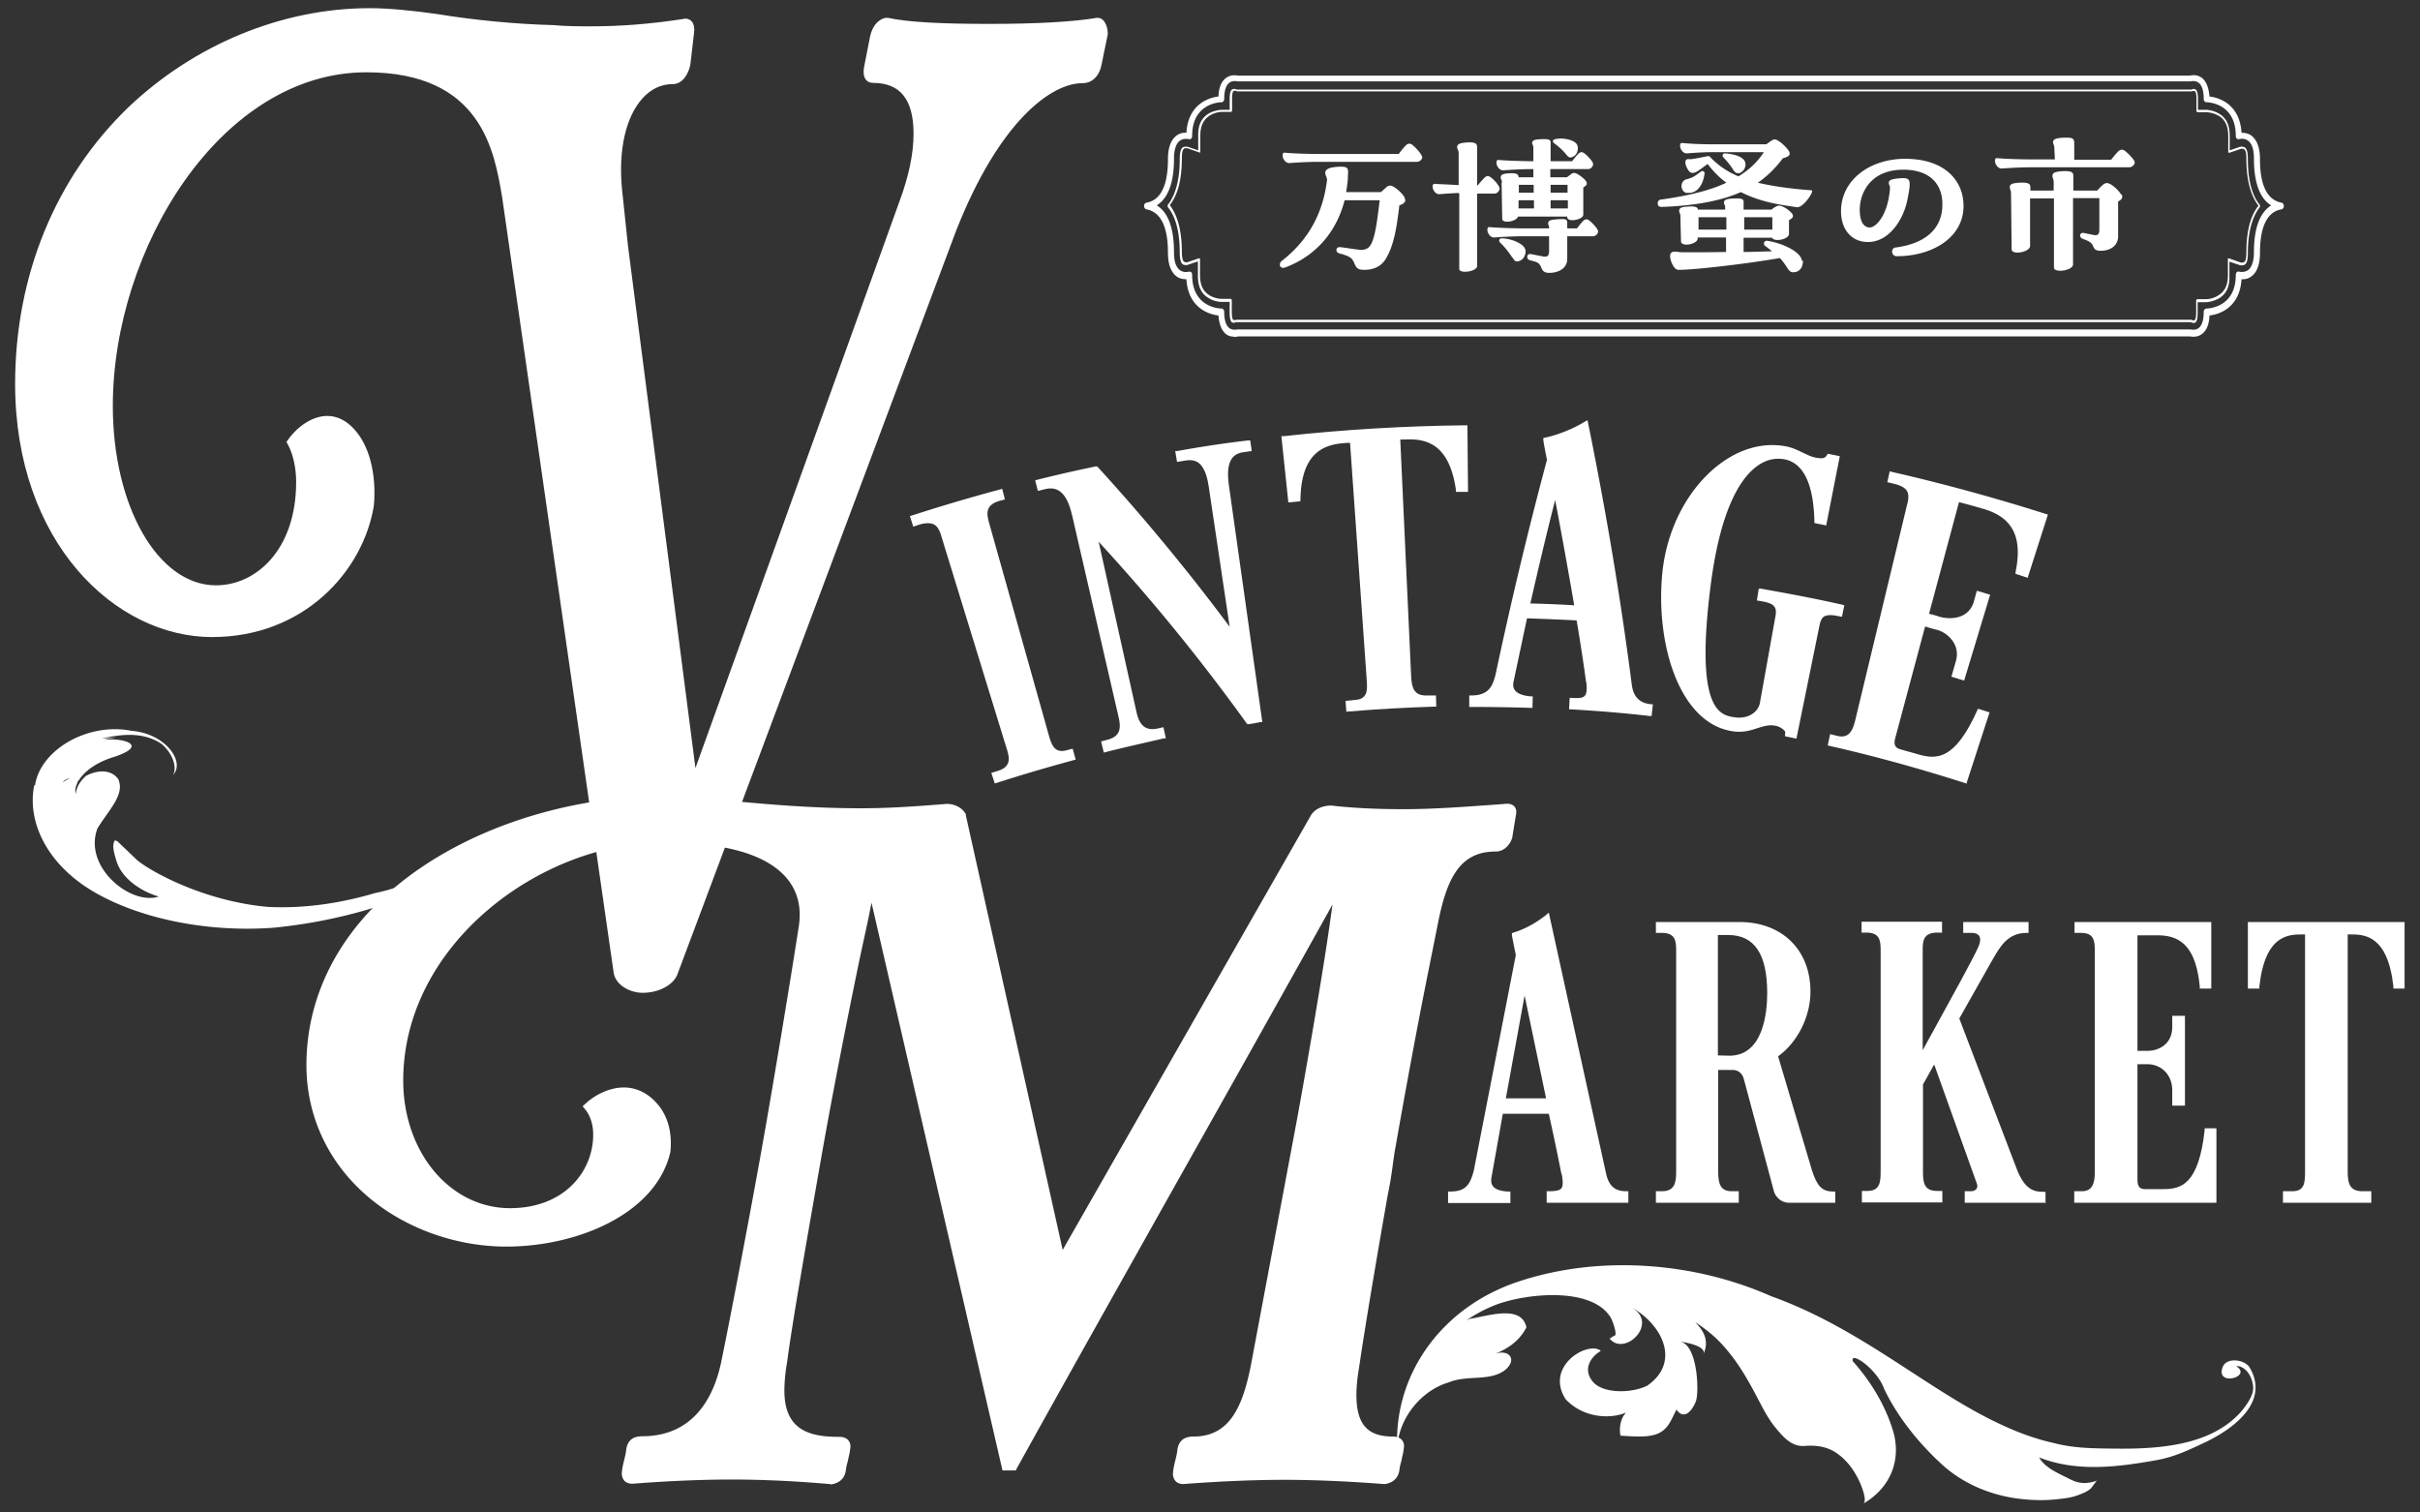
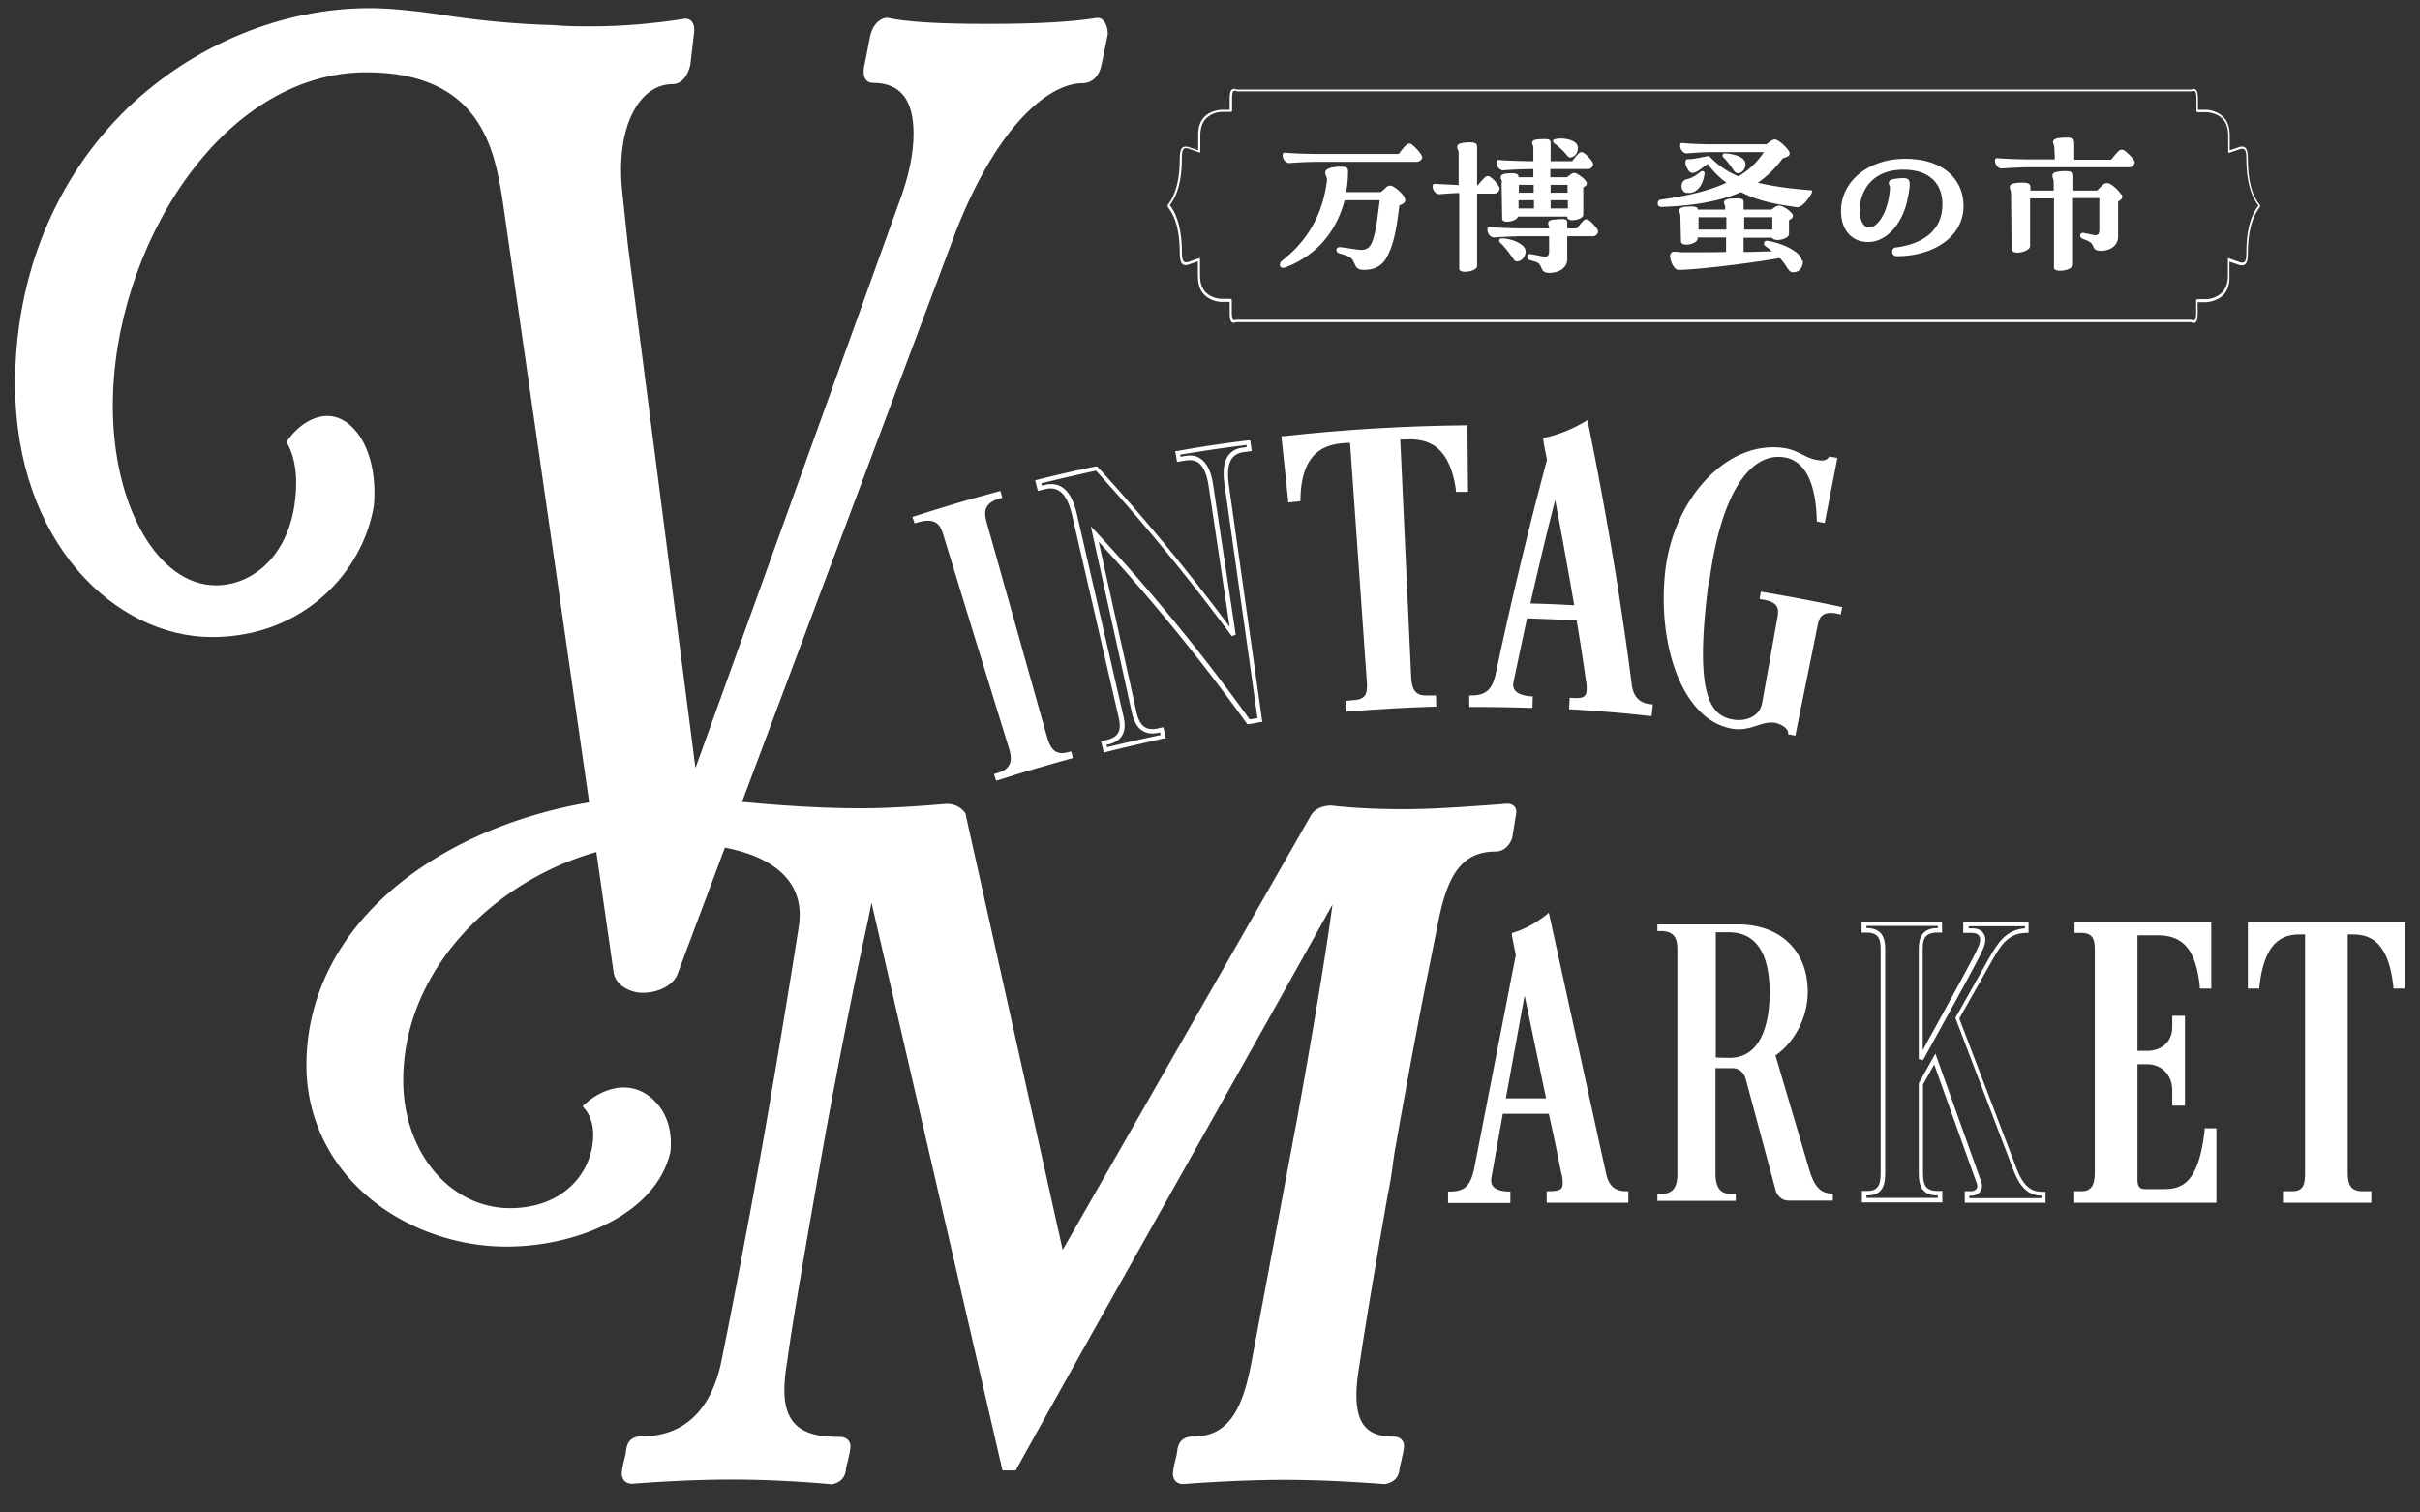
<svg xmlns="http://www.w3.org/2000/svg" id="c" viewBox="0 0 80 50">
  <rect x="0" y="0" width="80" height="50" fill="#333333" stroke="none" />
  <defs>
    <style>.g{fill:#fff;stroke-width:0}</style>
  </defs>
  <path class="g" d="M51.16 30.3l1.86 8.49c.11.51.39.66.74.66v.23H51.2v-.23c.46 0 .58-.11.53-.51 0 .01-.19-.94-.46-2.2h-1.65l-.39 2.19c-.03.22.03.5.63.53v.23h-1.92v-.23c.59 0 .74-.31.85-.74l1.39-7.15c-.08-.39-.13-.66-.13-.66.54-.16.96-.47 1.11-.59zm-.77 2.23l-.7 3.86h1.51l-.81-3.86z" />
  <path class="g" d="M53.84 39.76h-2.71v-.38h.07c.23 0 .36-.03.41-.09.05-.06.06-.16.04-.33s-.03-.12-.05-.24c-.07-.35-.21-1.05-.4-1.9h-1.52l-.38 2.13c-.01.12 0 .2.06.27.08.1.25.16.5.17h.07v.38h-2.06v-.38h.07c.51 0 .66-.23.78-.69l1.39-7.13c-.08-.38-.13-.65-.13-.65v-.07l.05-.02c.54-.16.96-.49 1.08-.58l.09-.08 1.89 8.61c.09.42.29.6.67.6h.07v.38zm-2.56-.15h2.42v-.08c-.4-.03-.64-.26-.74-.72l-1.84-8.37c-.19.14-.54.37-.97.51.02.1.06.32.12.6s0 .03 0 .03l-1.39 7.15c-.1.41-.24.77-.85.8v.08h1.77v-.09c-.26-.02-.43-.09-.54-.22a.503.503 0 01-.1-.39l.4-2.25h1.77v.06c.2.87.35 1.6.42 1.96.02.07.03.13.04.17s0 .07 0 .07c.03.22 0 .36-.07.45-.08.09-.21.14-.45.14v.08zm.02-3.15h-1.69l.72-3.95h.15l.83 3.95zm-1.52-.15h1.33l-.71-3.4-.62 3.4zm8.91-1.43l1.13 3.82c.16.51.35.76.77.76v.23h-1.46c-.27 0-.39-.22-.42-.3l-1-3.72c-.07-.24-.24-.36-.45-.36h-.55v3.44c0 .3.03.72.51.72h.16v.23h-2.59v-.23h.12c.53 0 .54-.42.54-.72v-7.31c0-.27 0-.66-.54-.66h-.12v-.22h2.69c1.27 0 2.28.78 2.28 2.23 0 .88-.47 1.7-1.08 2.11zm-1.97-4.05v4.13s.35.01.46.01c1.09 0 1.32-1.25 1.32-2.15 0-1.79-.84-2-1.36-2h-.42z" />
-   <path class="g" d="M60.67 39.76h-1.53c-.29 0-.45-.23-.49-.35l-1-3.73c-.05-.2-.19-.31-.37-.31h-.48v3.37c0 .38.07.64.44.64h.24v.38h-2.74v-.38h.2c.43 0 .47-.3.47-.64v-7.31c0-.33-.03-.59-.47-.59h-.2v-.36h2.76c1.41 0 2.35.92 2.35 2.3 0 .83-.43 1.68-1.07 2.14l1.12 3.77c.17.53.34.7.7.7h.07v.38zm-1.88-.39s.08.24.35.24h1.38v-.08c-.43-.03-.62-.33-.77-.8l-1.15-3.87.05-.03c.63-.42 1.05-1.24 1.05-2.04 0-1.31-.87-2.15-2.21-2.15h-2.61v.07h.05c.61 0 .61.48.61.74v7.31c0 .26 0 .79-.61.79h-.05v.08h2.44v-.08h-.09c-.59 0-.59-.55-.59-.79v-3.53l.63.02c.25 0 .44.16.51.42l1 3.73zm-1.61-4.32c-.11 0-.46-.01-.46-.01h-.07v-4.28h.49c.95 0 1.44.7 1.44 2.07 0 .67-.14 2.22-1.4 2.22zm-.39-.16c.11 0 .31.01.38.01 1.13 0 1.25-1.45 1.25-2.07 0-1.29-.42-1.92-1.29-1.92h-.34v3.98zm7.35-4.13h-.08c-.55 0-.55.39-.55.66v3.59c.65-1.19 1.79-3.24 1.98-3.68.04-.09.07-.19.07-.27 0-.16-.11-.3-.35-.3h-.2v-.22h2.01v.22c-.67 0-.94.51-1.19.93l-1.11 1.96 1.9 4.98c.28.76.63.82.96.82v.23h-2.55v-.23h.13c.22 0 .34-.16.26-.38l-1.46-4.06-.46.82v2.9c0 .32.01.72.54.72h.09v.23h-2.51v-.23h.11c.5 0 .51-.39.51-.72v-7.31c0-.27 0-.66-.54-.66h-.08v-.22h2.51v.22z" />
  <path class="g" d="M67.65 39.76h-2.7v-.38h.21c.08 0 .14-.03.18-.08.03-.05.04-.12 0-.2l-1.4-3.91-.37.66v2.88c0 .36.03.64.47.64h.17v.38h-2.66v-.38h.18c.41 0 .44-.28.44-.64v-7.31c0-.33-.03-.59-.47-.59h-.16v-.36h2.66v.36h-.16c-.48 0-.48.31-.48.59v3.3c.12-.23.26-.47.4-.73.61-1.11 1.3-2.36 1.44-2.69.04-.09.06-.18.06-.24 0-.14-.1-.22-.28-.22h-.28v-.36h2.16v.36h-.07c-.61 0-.87.45-1.1.85l-.03.05-1.09 1.93 1.89 4.95c.27.72.59.78.89.78h.07v.38zm-2.55-.15h2.4v-.08c-.32-.01-.67-.12-.95-.87l-1.91-5.01 1.15-2.04c.23-.39.51-.88 1.15-.92v-.07h-1.86v.07h.13c.31 0 .42.2.42.37 0 .08-.02.19-.07.3-.14.34-.84 1.6-1.45 2.71-.2.36-.38.69-.54.98l-.14-.04v-3.59c0-.26 0-.74.63-.74v-.07H61.7v.07c.62 0 .62.48.62.74v7.31c0 .3 0 .79-.59.79h-.03v.08h2.36v-.08h-.02c-.61 0-.61-.49-.61-.79v-2.92l.55-.98 1.51 4.22c.05.13.04.24-.03.34-.06.09-.17.14-.3.14h-.06v.08zm5.47-4.8h.39c.46 0 .9-.28.9-.86v-.3h.27v2.82h-.27v-.43c0-.57-.4-.93-.9-.93h-.39v3.9c0 .35.22.38.32.38h.61c.61 0 1.23-.15 1.43-2.01h.24v2.31h-4.53v-.23h.18c.47 0 .5-.42.5-.72v-7.31c0-.27 0-.66-.53-.66h-.15v-.22h4.37v2.05h-.24c-.09-.94-.39-1.75-1.44-1.75h-.76v3.97z" />
  <path class="g" d="M73.25 39.76h-4.68v-.38h.25c.35 0 .43-.26.43-.64v-7.31c0-.33-.03-.59-.45-.59h-.22v-.36h4.52v2.2h-.38v-.07c-.12-1.18-.53-1.69-1.38-1.69h-.68v3.82h.32c.41 0 .83-.24.83-.79v-.37h.42v2.97h-.42v-.51c0-.5-.35-.86-.83-.86h-.32v3.83c0 .27.13.3.25.3h.61c.58 0 1.16-.15 1.36-1.94v-.07h.39v2.46zm-4.53-.15h4.39v-2.16h-.1c-.22 1.85-.86 2.01-1.5 2.01h-.61c-.26 0-.4-.16-.4-.45v-3.97h.47c.57 0 .98.42.98 1.01v.36h.12v-2.67h-.12v.22c0 .64-.51.94-.98.94h-.47v-4.12h.83c1.15 0 1.42.92 1.51 1.75h.1v-1.9h-4.22v.07h.07c.6 0 .6.48.6.74v7.31c0 .24 0 .79-.57.79h-.1v.08zm10.69-7.01h-.23c-.19-1.75-1.01-1.78-1.51-1.78h-.15v7.92c0 .32.04.72.57.72h.22v.23h-2.77v-.23h.23c.5 0 .5-.39.5-.72v-7.92h-.15c-.5 0-1.32.03-1.51 1.78h-.23v-2.05h5.03v2.05z" />
  <path class="g" d="M78.38 39.76h-2.91v-.38h.3c.4 0 .43-.25.43-.64v-7.85h-.07c-.47 0-1.25 0-1.44 1.72v.07h-.38v-2.2h5.18v2.2h-.37v-.07c-.19-1.72-.98-1.72-1.44-1.72h-.07v7.85c0 .4.08.64.49.64h.29v.38zm-2.77-.15h2.62v-.08h-.14c-.64 0-.64-.55-.64-.79v-7.99h.22c.48 0 1.36 0 1.58 1.78h.09v-1.9h-4.89v1.9h.09c.21-1.78 1.1-1.78 1.58-1.78h.22v7.99c0 .31 0 .79-.57.79h-.16v.08zM43.98 26.78c.78.09 1.62.12 2.4.12 1.07 0 2.2-.09 3.42-.17.14 0 .17.06.14.2l-.12.72c-.06.17-.2.35-.41.35-1.33 0-1.77 1.04-2.06 2.52l-.29 1.45c-.38 1.85-.84 4.37-1.1 5.88-.09.46-.14 1.01-.26 1.59-.32 1.8-.72 4.2-.93 5.59-.06.38-.12.7-.12 1.07 0 .93.32 1.54 1.36 1.54.17 0 .23.09.2.26-.03.23-.12.46-.14.7-.03.2-.17.29-.35.32-1.07-.09-2.23-.14-3.3-.14s-2.26.06-3.36.14c-.09 0-.2-.06-.17-.23.03-.23.12-.49.14-.72.03-.23.14-.32.38-.32 1.3 0 1.77-1.04 2.06-2.52l1.51-8.05c.23-1.25.84-4.72 1.1-6.58l.2-1.39c-3.33 6-7.5 13.36-10.84 19.35h-.23l-4.46-19.35-.23 1.22-.29 1.33c-.41 1.94-.9 4.46-1.27 6.58-.58 3.3-.99 5.65-1.13 6.78-.06.29-.09.67-.09.96 0 .99.41 1.68 1.97 1.68.17 0 .23.09.2.26-.03.23-.12.46-.14.7-.03.2-.17.29-.35.32-1.04-.09-2.17-.14-3.24-.14s-2.23.06-3.3.14c-.09 0-.2-.06-.17-.23.03-.23.12-.49.14-.72.03-.23.14-.32.38-.32 1.59 0 2.43-1.1 2.75-2.52.35-1.68 1.01-5.21 1.36-7.16.35-1.94.93-5.42 1.22-7.33.2-1.42-.67-2.93-4.64-2.93-4.29 0-8.75 3.51-8.75 8.03 0 2.43 1.59 4.37 3.68 4.37 1.94 0 2.9-1.36 2.9-2.58 0-.32-.09-.67-.29-.93.35-.32.78-.49 1.16-.49.78 0 1.54.78 1.39 1.97-.43 1.85-2.84 2.98-5.27 2.98-3.22 0-6.46-2.26-6.46-5.85 0-5.48 6.08-8.75 11.76-8.75.46 0 1.13.06 1.94.14 1.22.12 2.75.26 4.46.26.9 0 1.83-.06 2.78-.14.23-.03.46.09.55.26l3.27 14.75 8.37-14.66c.12-.23.38-.29.55-.29z" />
  <path class="g" d="M27.44 49.06h-.02c-1.13-.1-2.25-.15-3.23-.15s-2.14.05-3.29.14c-.11 0-.21-.04-.27-.11a.377.377 0 01-.07-.29c.01-.12.04-.25.07-.37.03-.12.06-.24.07-.35.04-.3.21-.45.53-.45 1.71 0 2.36-1.31 2.6-2.4.34-1.64 1-5.13 1.36-7.15.36-2.02.94-5.51 1.22-7.33.09-.63-.05-1.16-.42-1.59-.67-.77-2.03-1.16-4.06-1.16-4.06 0-8.6 3.37-8.6 7.87 0 2.37 1.55 4.22 3.53 4.22 1.8 0 2.75-1.22 2.75-2.43 0-.32-.09-.62-.26-.83l-.09-.11.1-.09c.36-.33.84-.53 1.26-.53s.8.19 1.09.52c.37.41.52.99.45 1.62-.48 2.05-3.09 3.12-5.42 3.12-1.65 0-3.31-.59-4.53-1.61-1.34-1.12-2.08-2.68-2.08-4.39 0-2.57 1.36-4.89 3.82-6.55 2.21-1.49 5.16-2.35 8.1-2.35.42 0 1 .04 1.96.15 1.15.11 2.73.26 4.45.26.81 0 1.69-.05 2.77-.14.29-.03.58.11.7.34v.04l3.2 14.36L43.31 27c.17-.34.57-.37.68-.37h.02c.69.08 1.49.12 2.39.12.99 0 2.05-.08 3.16-.16l.25-.02c.05 0 .18 0 .26.1.07.09.06.2.04.29l-.12.74c-.07.21-.25.45-.55.45-1.2 0-1.62.92-1.91 2.4L47.24 32c-.37 1.82-.83 4.33-1.1 5.88-.04.2-.07.42-.1.65-.04.3-.09.62-.16.95-.31 1.76-.72 4.16-.93 5.58l-.02.13c-.05.32-.09.6-.09.92 0 .97.36 1.38 1.21 1.38.13 0 .23.04.29.11.07.08.09.18.06.32-.01.12-.05.24-.07.36-.03.11-.06.22-.07.33-.04.25-.2.4-.47.45h-.04c-1.17-.09-2.3-.14-3.29-.14s-2.15.05-3.35.14c-.11 0-.2-.04-.26-.11a.377.377 0 01-.07-.29c.01-.12.04-.25.07-.37.03-.12.06-.24.07-.35.04-.3.21-.45.53-.45 1.19 0 1.63-.96 1.91-2.4l1.51-8.05c.21-1.14.83-4.65 1.1-6.57l.08-.57c-1.57 2.82-3.32 5.94-5.02 8.96-1.84 3.28-3.75 6.67-5.41 9.67l-.04.08h-.44l-4.33-18.77-.1.51-.29 1.34c-.43 2.07-.92 4.58-1.27 6.57-.55 3.13-.98 5.61-1.13 6.77-.05.27-.09.63-.09.94 0 1.34.87 1.53 1.82 1.53.13 0 .23.04.29.11.07.08.09.18.06.32-.01.12-.05.24-.07.36-.03.11-.06.22-.07.33-.04.25-.2.4-.47.45h-.02zm16.72-20.04l.28.1-.2 1.39c-.27 1.92-.89 5.44-1.1 6.58l-1.51 8.05c-.27 1.37-.72 2.64-2.21 2.64-.17 0-.21.05-.23.19-.02.12-.05.25-.08.38-.03.12-.06.24-.07.35v.05h.02c1.19-.09 2.36-.14 3.36-.14s2.13.05 3.3.14c.16-.03.19-.11.2-.19.02-.12.05-.24.08-.36.03-.11.06-.22.07-.33v-.09h-.06c-1.02 0-1.51-.55-1.51-1.69 0-.34.05-.64.1-.96l.02-.13c.21-1.42.62-3.83.93-5.59.07-.33.11-.64.16-.94.03-.23.07-.45.11-.66.27-1.55.73-4.07 1.1-5.88l.29-1.45c.25-1.28.65-2.64 2.21-2.64.12 0 .22-.12.26-.23l.11-.71v-.03l-.24.02c-1.12.08-2.18.16-3.18.16-.9 0-1.72-.04-2.41-.12-.08 0-.31.02-.41.21l-8.57 15.01-3.35-15.11c-.07-.11-.23-.18-.39-.16-1.1.1-1.98.15-2.8.15-1.73 0-3.32-.15-4.48-.26-.94-.1-1.52-.14-1.93-.14-2.87 0-5.76.84-7.93 2.3-1.68 1.13-3.68 3.15-3.68 6.3 0 2.8 2.36 5.7 6.31 5.7 2.92 0 4.79-1.44 5.12-2.87.06-.53-.07-1.02-.38-1.37-.23-.26-.55-.41-.87-.41s-.66.14-.96.37c.15.25.24.57.24.9 0 1.77-1.57 2.73-3.05 2.73-2.15 0-3.83-1.99-3.83-4.53 0-2.17 1-4.24 2.82-5.82 1.71-1.5 3.93-2.36 6.08-2.36s3.56.43 4.29 1.27c.43.49.6 1.12.49 1.83-.28 1.82-.86 5.32-1.22 7.34-.36 2.02-1.02 5.51-1.36 7.16-.38 1.7-1.41 2.64-2.9 2.64-.17 0-.21.05-.23.19-.02.12-.05.25-.08.38-.03.12-.06.24-.07.35v.05h.02c1.14-.09 2.32-.14 3.3-.14s2.1.05 3.24.14c.16-.03.19-.11.2-.19.02-.12.05-.24.08-.36.03-.11.06-.22.07-.33v-.09h-.06c-1.45 0-2.12-.58-2.12-1.83 0-.26.02-.65.09-.99.15-1.16.58-3.65 1.13-6.78.35-1.99.84-4.51 1.28-6.58l.29-1.33.23-1.21h.3l4.43 19.23h.02c1.65-2.98 3.54-6.34 5.37-9.59 1.85-3.29 3.75-6.68 5.42-9.68z" />
  <path class="g" d="M22.21 32.15c-.11.28-.54.49-.96.49-.34 0-.71-.2-.77-.49L16.79 6.5c-.28-1.7-.79-4.3-4.68-4.3-4.2 0-8.57 4.9-8.57 11.22 0 3.4 1.56 6.12 3.6 6.12 1.9 0 2.84-1.9 2.84-3.61 0-.45-.09-.93-.28-1.3.34-.45.77-.69 1.13-.69.77 0 1.5 1.09 1.36 2.76-.43 2.59-2.78 4.17-5.16 4.17-3.15 0-6.33-3.16-6.33-8.19C.7 5.03 6.66.46 12.22.46c.6 0 1.42.08 2.24.2.96.16 2.38.32 3.83.36.4.04.85.04 1.28.04.99 0 1.99-.08 3.04-.24.14-.04.17.08.14.28l-.11 1.01c-.06.24-.2.49-.4.49-1.25 0-2.07 1.5-1.87 3.65l.2 1.9 2.33 18.03 7.01-19.45c.31-.85.48-1.62.48-2.31 0-1.13-.45-1.86-1.53-1.86-.11 0-.14-.08-.11-.28l.2-1.01c.06-.28.2-.45.37-.49.79.16 2.07.2 3.38.2s2.67-.04 3.6-.2c.06 0 .14.16.14.32l-.2.97c-.06.32-.23.49-.45.49-1.16 0-2.92 1.38-4.34 4.98l-9.22 24.6z" />
  <path class="g" d="M21.24 32.82c-.4 0-.87-.24-.95-.64L16.6 6.52c-.26-1.54-.69-4.13-4.49-4.13-4.8 0-8.38 5.82-8.38 11.03 0 3.33 1.5 5.93 3.41 5.93 1.32 0 2.65-1.17 2.65-3.42 0-.46-.1-.9-.26-1.21l-.06-.11.07-.1c.36-.48.84-.76 1.28-.76.32 0 .63.15.89.44.5.54.74 1.49.65 2.52-.35 2.17-2.31 4.35-5.35 4.35-3.2 0-6.51-3.13-6.51-8.37 0-3.57 1.33-6.81 3.73-9.13C6.42 1.47 9.33.27 12.22.27c.57 0 1.38.07 2.27.2 1.15.19 2.57.33 3.81.36.4.04.84.04 1.27.04.97 0 1.95-.08 3-.24.14-.04.23.02.27.05.12.11.12.29.1.44l-.12 1.03c-.07.31-.26.63-.58.63-.38 0-.72.16-1 .47-.55.61-.8 1.69-.68 2.98l.2 1.9 2.23 17.26 6.74-18.72c.32-.86.47-1.6.47-2.25 0-1.13-.44-1.68-1.34-1.68-.12 0-.19-.05-.23-.1-.09-.11-.09-.26-.07-.4l.2-1.02c.07-.34.25-.57.51-.63h.08c.66.14 1.73.2 3.34.2s2.79-.07 3.57-.2h.03c.22 0 .33.29.33.51v.04l-.2.97c-.07.4-.31.64-.64.64-1.04 0-2.75 1.27-4.17 4.87l-9.22 24.6c-.14.35-.62.6-1.14.6zM12.11 2.01c4.12 0 4.61 2.9 4.87 4.45l3.69 25.66c.03.17.31.33.58.33.35 0 .71-.16.79-.37l9.21-24.6c1.48-3.77 3.3-5.11 4.52-5.11.14 0 .23-.11.27-.33l.2-.96s-.01-.08-.02-.11c-.8.13-1.95.19-3.53.19s-2.67-.06-3.36-.2c-.09.04-.16.16-.2.33l-.2 1.01v.06c1.07.03 1.65.75 1.65 2.05 0 .69-.16 1.47-.49 2.37l-7.01 19.45-.36-.04-2.33-18.03-.2-1.91c-.13-1.39.16-2.58.78-3.27.35-.39.79-.59 1.28-.59.06 0 .16-.13.21-.33l.11-1V.99c-1.04.16-2.03.24-3 .24-.44 0-.89 0-1.3-.04-1.24-.03-2.68-.17-3.84-.37-.87-.13-1.66-.2-2.21-.2-2.79 0-5.6 1.16-7.71 3.19C2.17 6.08.89 9.23.89 12.69c0 5.01 3.12 8 6.14 8 2.84 0 4.65-2.02 4.98-4.02.08-.92-.13-1.75-.56-2.22-.19-.21-.4-.32-.62-.32-.3 0-.63.19-.91.52.22.46.25.99.25 1.27 0 1.84-1.06 3.79-3.02 3.79-2.13 0-3.79-2.77-3.79-6.31 0-3.01.98-5.89 2.75-8.1 1.69-2.11 3.88-3.31 6-3.31zm21.02 14.45s-.05.01-.08.02c-.6.16-.5.55-.43.8l1.98 7.04c.09.31.21.68.69.55l.12-.03.06.22c-.85.23-1.7.48-2.54.75-.02-.07-.05-.15-.07-.22.05-.02.11-.03.16-.05.5-.16.42-.54.32-.85-.72-2.33-1.44-4.66-2.15-6.99-.08-.26-.19-.63-.85-.43l-.11.03c-.02-.07-.04-.14-.07-.21.96-.31 1.93-.6 2.91-.86l.06.21z" />
-   <path class="g" d="M32.89 25.91l-.12-.36.23-.07c.43-.14.38-.42.27-.76l-2.15-6.99c-.04-.14-.1-.31-.24-.39-.12-.06-.29-.06-.51.01l-.18.06-.11-.35.07-.02c.96-.31 1.94-.6 2.91-.86l.07-.02.09.35-.15.04c-.19.05-.32.13-.38.24-.08.14-.04.31 0 .47l1.98 7.04c.1.35.2.61.6.5l.19-.05.1.36-.07.02c-.85.23-1.7.48-2.54.75l-.07.02zm.07-.26l.02.08c.79-.25 1.6-.49 2.4-.71l-.02-.08h-.05c-.57.17-.7-.31-.78-.59l-1.98-7.04c-.04-.14-.11-.38 0-.58.08-.14.24-.25.47-.31s-.02-.07-.02-.07c-.92.25-1.85.52-2.76.82l.02.06h.04c.26-.1.47-.1.62-.02.2.11.27.32.32.48l2.15 6.99c.08.26.23.75-.37.94l-.09.03zm8.31-11.01c0 .07.02.14.03.21-.07 0-.14.02-.21.03-.64.08-.59.76-.54 1.14.37 2.6.74 5.19 1.1 7.79l-.38.06a65.357 65.357 0 00-5.08-6.21c.44 1.97.87 3.94 1.31 5.9.08.37.27.71.8.6.04 0 .07-.02.11-.02.02.07.03.15.05.22-.64.13-1.28.28-1.91.43-.02-.07-.04-.15-.05-.22.04 0 .08-.02.12-.03.54-.13.52-.51.44-.88-.51-2.2-1.01-4.4-1.52-6.6-.12-.53-.35-1.11-.98-.96-.06.01-.12.03-.17.04-.02-.07-.03-.14-.05-.21.64-.16 1.28-.31 1.93-.44 1.63 1.78 3.14 3.62 4.53 5.51-.25-1.64-.49-3.27-.74-4.91-.06-.37-.19-1.04-.83-.94-.08.01-.16.03-.24.04-.01-.07-.02-.14-.04-.21.78-.13 1.56-.24 2.34-.34z" />
  <path class="g" d="M36.49 24.88l-.09-.37.19-.05c.45-.11.48-.38.38-.79l-1.52-6.6c-.07-.29-.18-.69-.45-.85-.13-.08-.27-.09-.45-.05l-.24.06-.09-.35.07-.02c.64-.16 1.29-.31 1.93-.44h.04l.03.02a68.21 68.21 0 014.36 5.28l-.69-4.62c-.03-.18-.09-.61-.34-.8-.11-.08-.24-.1-.4-.08l-.31.05-.06-.36h.07c.77-.14 1.56-.26 2.34-.35h.07l.05.35-.28.04c-.16.02-.29.09-.37.2-.17.23-.14.6-.11.86l1.11 7.86h-.07c-.13.03-.25.05-.38.07h-.04l-.03-.03a64.4 64.4 0 00-4.89-6l1.25 5.63c.1.46.32.63.71.54l.18-.04.08.37h-.07c-.64.15-1.28.29-1.91.45l-.07.02zm.09-.26l.02.08c.58-.14 1.18-.28 1.77-.4l-.02-.08h-.04c-.47.11-.77-.12-.89-.65l-1.36-6.17.19.2a64.37 64.37 0 015.06 6.18c.09-.01.18-.03.26-.04l-1.09-7.72c-.04-.29-.07-.7.13-.97.11-.14.26-.23.47-.25l.13-.02v-.07c-.74.09-1.47.2-2.19.32v.07l.18-.03c.2-.03.37 0 .51.11.3.22.37.69.4.89l.74 4.91-.13.05c-1.39-1.88-2.9-3.73-4.49-5.47-.6.13-1.21.27-1.81.42l.02.07.1-.02c.21-.05.4-.03.56.07.31.19.44.63.51.94l1.52 6.6c.06.24.18.81-.49.97h-.05zm11.87-8.41h-.27c-.24-1.75-1.23-1.76-1.82-1.73h-.18l.36 7.91c.01.32.07.71.61.69h.22v.23c-.94.03-1.87.08-2.81.16 0-.08-.01-.15-.02-.23.08 0 .16-.01.23-.02.51-.04.48-.43.46-.75-.18-2.63-.37-5.27-.55-7.9-.06 0-.12 0-.18.01-.59.04-1.58.16-1.61 1.93-.09 0-.18.02-.26.03-.07-.68-.15-1.36-.22-2.04 2-.21 4-.33 6.01-.35 0 .68.01 1.37.02 2.05z" />
  <path class="g" d="M44.51 23.55l-.03-.38.31-.03c.41-.03.42-.29.39-.67l-.55-7.83h-.1c-.53.04-1.51.11-1.54 1.86v.07l-.4.04-.23-2.19h.07c1.99-.22 4.01-.34 6.01-.36h.07l.02 2.2h-.4v-.06c-.24-1.74-1.22-1.69-1.74-1.67h-.1l.36 7.84c.02.39.11.64.53.62h.29l.01.37h-.07c-.93.03-1.87.08-2.81.16h-.07zm.13-.24v.08c.89-.07 1.79-.12 2.67-.15v-.08h-.15c-.65.02-.68-.53-.69-.76l-.36-7.99h.25c.53-.04 1.62-.09 1.89 1.72h.13l-.02-1.9c-1.95.02-3.91.13-5.85.34l.2 1.89h.13c.06-1.84 1.15-1.91 1.68-1.95l.25-.02.56 7.98c.02.31.06.79-.53.83h-.16zm7.79-9.3c.58 2.87 1.07 5.74 1.44 8.62.06.52.34.7.69.73 0 .08-.02.15-.02.23-.87-.09-1.73-.16-2.6-.21 0-.08 0-.15.01-.23.47.03.6-.07.57-.48 0 .01-.13-.96-.34-2.23-.59-.03-1.18-.06-1.77-.08-.16.72-.31 1.45-.46 2.18-.03.22.02.5.64.54v.23c-.65-.02-1.3-.03-1.95-.02v-.23c.61 0 .76-.31.88-.74.5-2.38 1.07-4.75 1.71-7.11-.08-.39-.14-.67-.14-.67.65-.14 1.16-.42 1.35-.53zm-1.01 2.18c-.32 1.27-.63 2.55-.92 3.83.54.02 1.09.04 1.63.07-.22-1.3-.46-2.6-.71-3.9z" />
  <path class="g" d="M54.61 23.67h-.07c-.86-.1-1.73-.17-2.6-.22h-.07l.02-.38h.07c.24.02.37 0 .43-.07.05-.05.07-.16.06-.33s-.01-.08-.02-.14c-.04-.3-.15-1.08-.31-2.02-.55-.03-1.1-.05-1.64-.07-.15.7-.3 1.41-.45 2.12-.02.11 0 .2.06.27.08.1.26.17.51.19h.07l-.01.38h-.07c-.65-.02-1.3-.03-1.95-.03h-.07v-.38h.07c.57 0 .7-.3.8-.69.5-2.36 1.07-4.75 1.7-7.1q-.14-.68-.12-.71l.02-.02h.03c.64-.14 1.14-.42 1.32-.53l.09-.05.02.1c.58 2.85 1.07 5.75 1.44 8.62.05.42.25.63.63.67h.07l-.04.38zm-2.59-.36c.82.05 1.64.12 2.46.2v-.08c-.4-.07-.62-.33-.68-.79-.37-2.83-.85-5.7-1.42-8.51-.23.13-.67.35-1.21.47.02.11.07.32.12.6v.04c-.63 2.35-1.2 4.74-1.71 7.11-.11.41-.26.77-.87.8v.08c.6 0 1.2 0 1.8.02v-.09c-.26-.03-.44-.11-.55-.23a.5.5 0 01-.09-.39c.15-.73.3-1.46.46-2.18v-.06h.07c.59.02 1.18.04 1.77.08h.06v.06c.17.97.28 1.78.32 2.08 0 .03 0 .06.01.08s0 .07 0 .07c.02.22-.02.35-.1.44-.09.09-.23.12-.47.12v.08zm.2-3.14h-.09c-.54-.04-1.09-.06-1.63-.07h-.09l.02-.09c.29-1.28.6-2.56.92-3.83h.14c.26 1.29.5 2.6.71 3.91l.02.09zm-1.63-.22c.48.01.97.03 1.45.06-.2-1.16-.41-2.33-.63-3.48-.29 1.13-.56 2.28-.82 3.42zm5.89-.67c-.49 3.76.08 4.39.83 4.51.45.07.87-.14.94-.54.17-.93.33-1.86.5-2.79.05-.28.1-.55-.48-.64-.03 0-.07-.01-.1-.02.01-.08.03-.16.04-.24.9.15 1.8.32 2.69.51-.02.08-.03.16-.05.24-.03 0-.06-.01-.09-.02-.56-.12-.63.16-.68.42-.24 1.2-.49 2.41-.73 3.61-.08-.02-.16-.03-.24-.05.04-.19-.26-.34-.41-.37-.46-.09-.81.29-1.43.19-1.65-.27-2.47-2.74-2.23-5.12.24-2.46 2.06-4.47 3.98-4.15.42.07.67.32 1.02.38.16.03.33.06.43-.11.09.02.18.03.27.05l-.42 2.15c-.09-.02-.17-.03-.26-.05-.02-1.05-.28-1.99-1.07-2.12-1.06-.18-2.09 1.04-2.49 4.16z" />
-   <path class="g" d="M59.4 24.42l-.39-.08v-.07s.01-.06 0-.09a.537.537 0 00-.33-.19c-.2-.04-.38.02-.58.08-.24.08-.5.16-.85.1-1.73-.28-2.52-2.86-2.3-5.2.14-1.47.84-2.81 1.86-3.6.69-.53 1.45-.75 2.2-.62.23.04.41.13.58.21.15.07.28.14.44.17.18.03.29.04.36-.08l.03-.05.4.08-.45 2.29-.39-.08v-.06c-.03-1.25-.37-1.94-1.01-2.05-.32-.05-.62.03-.9.24-.51.38-1.18 1.35-1.51 3.86-.55 4.22.31 4.36.77 4.43.42.07.79-.14.85-.48l.5-2.79c.03-.15.05-.28-.02-.38-.06-.09-.19-.14-.4-.18l-.18-.03.06-.39h.07c.9.16 1.81.33 2.69.53l.07.02-.08.38-.16-.03c-.2-.04-.34-.03-.43.02-.1.07-.13.19-.16.34l-.75 3.68zm-.23-.2l.11.02.72-3.54c.03-.14.07-.33.23-.44.12-.08.3-.1.54-.05h.02l.02-.09c-.84-.18-1.69-.34-2.54-.48l-.02.09h.02c.26.05.42.13.51.24.1.15.07.32.04.49l-.5 2.79c-.08.42-.52.68-1.02.6-.88-.14-1.37-.98-.89-4.6.26-2.02.8-3.39 1.57-3.96a1.3 1.3 0 011.01-.26c.72.12 1.1.84 1.14 2.14l.13.03.39-2-.15-.03c-.13.17-.33.13-.48.1-.18-.03-.32-.11-.48-.18-.16-.08-.33-.17-.54-.2-.71-.12-1.43.09-2.09.59-.99.76-1.67 2.07-1.8 3.5-.22 2.27.53 4.77 2.17 5.04.31.05.55-.02.78-.1.21-.07.42-.13.65-.09.12.02.33.12.42.26.03.04.04.08.05.12zm4.51-3.87l.42.12c.5.14 1.05 0 1.22-.55.03-.09.06-.19.08-.28l.3.09-.81 2.7c-.09-.03-.19-.06-.28-.08.04-.14.08-.28.12-.41.16-.54-.17-1.02-.71-1.17-.14-.04-.28-.08-.42-.11-.34 1.26-.67 2.51-1.01 3.77-.09.34.12.42.22.45.2.06.4.11.6.17.6.17 1.25.22 2.02-1.49.08.03.17.05.25.08-.24.73-.47 1.46-.71 2.2-1.48-.48-2.98-.89-4.48-1.23.02-.07.03-.15.05-.22.06.01.12.03.18.04.47.11.6-.29.67-.58l1.71-7.11c.06-.26.16-.64-.46-.79-.06-.01-.12-.03-.17-.04.02-.07.03-.14.05-.21 1.71.39 3.41.85 5.08 1.39-.21.65-.42 1.3-.62 1.95l-.27-.09c.18-.93.08-1.82-1.14-2.17l-.87-.24c-.34 1.28-.68 2.55-1.03 3.83z" />
-   <path class="g" d="M65.04 25.91l-.07-.02c-1.47-.47-2.97-.89-4.48-1.23l-.07-.02.08-.37.25.06c.36.08.49-.15.58-.52l1.71-7.11c.04-.15.08-.33 0-.47-.06-.1-.2-.18-.4-.23l-.25-.06.08-.36.07.02c1.71.39 3.42.86 5.09 1.39l.07.02-.67 2.09-.4-.13v-.06c.24-1.16-.1-1.81-1.07-2.09a23.8 23.8 0 00-.8-.22l-.99 3.69c.12.03.24.06.35.1.45.12.98.02 1.13-.5l.1-.36.07.02.3.09.07.02-.86 2.84-.42-.13.14-.49c.07-.22.05-.44-.06-.63a.952.952 0 00-.6-.44c-.12-.03-.23-.06-.35-.1l-.99 3.7c-.07.26.06.33.17.36.2.06.4.11.6.17.6.17 1.2.19 1.94-1.45l.03-.06.38.12-.76 2.34zm-4.44-1.38c1.46.33 2.92.74 4.35 1.19l.66-2.05-.12-.04c-.78 1.68-1.46 1.65-2.08 1.47-.2-.06-.4-.11-.6-.17-.25-.07-.35-.26-.28-.54l1.03-3.84.07.02c.14.04.28.08.42.11.31.08.55.27.69.51.13.23.15.49.07.75l-.1.34.14.04.77-2.56c-.05-.02-.1-.03-.15-.05l-.06.21c-.18.61-.79.74-1.31.6-.14-.04-.28-.08-.42-.11l-.07-.02 1.06-3.98.07.02c.29.08.58.16.88.24 1.34.38 1.34 1.42 1.2 2.19l.14.04.58-1.81c-1.62-.52-3.28-.97-4.94-1.35v.07l.09.02c.24.06.4.15.49.29.12.19.06.42.03.58l-1.72 7.11c-.06.23-.18.77-.76.63l-.1-.02-.02.08zM49.87 44.78c.21.18 0 .46-.22.58-.5.29-1.19.1-1.76.34-1.02.3-1.76 1.38-1.69 2.32-.19-2.41 1.32-4.71 3.87-5.61.86-.3 1.77-.48 2.68-.55 1.98-.15 4.02.2 5.8.99 3.04 1.09 5.24 3.17 7.66 4.27.56.26 1.12.46 1.71.59.7.18 1.37.17 2.09.18 1.4.01 2.99-.12 3.97-1.11.19-.19.47-.56.5-.82.04-.29-.17-.81-.56-.8.56.35-.67.69-.45.05.12-.36.74-.27.9 0 .64 1.09-.43 1.96-1.43 2.45-.55.26-1.04.5-1.65.61-1.29.23-2.63.4-3.88-.09.19.35.65.53 1.02.72.31.16.58.16.91.04-.06.02-.18.24-.25.29-.1.08-.22.13-.35.18-.27.11-.53.13-.82.16-.41.04-.82.02-1.22-.03-.98-.13-1.89-.54-2.57-1.19-.84-.78-1.48-1.66-1.85-2.45-.23-.64-1.13-1.26-1.03-.9.41.46 1 1.24 1.32 2.27.3.95-.05 1.91-.98 2.44.18-.1-.13-.78-.2-.89-.15-.29-.38-.58-.67-.78-.32-.22-.67-.27-1.07-.24-.42.03-.69-.29-.92-.56-.23-.27-.4-.58-.56-.89-.35-.67-.68-1.28-1.2-1.86-.14-.16-.3-.31-.47-.45-.15-.12-.3-.23-.46-.33.29.29.47.62.27 1.06.13-.28-.66-.41-.8-.42.61.04.67 1.68.55 1.98-.1.26-.37.65-.64.27-.16.3-.26.64-.61.79-.37.16-.91.08-1.3.07h.06a.974.974 0 01.07-.6c.03-.06.07-.11.11-.16-.51.21-1.39.19-1.99-.44-.7-1.08.69-1.92 1.14-1.62v.02s.04-.01.06-.02c-.3.14-.68.58-.31 1.03.31.39 1.24.41 1.8.14 1.16-.8.45-2.08-.54-2.6.97.51-.2 1.66-.7 1.04.07-.03.09-.07.16-.09.12-.03-.09-.57-.14-.63-.65-1-2.78-.77-3.77-.4-.36.14-.68.31-.97.51.04-.01.07-.03.1-.04.64-.11 1.71-.47 1.87.28-.27.53-.74.75-1.04.88.11-.04.26-.08.42 0zM1.13 25.97c-.23 1.15.37 2.54 1.9 3.47 1.53.92 3.79 1.39 6 1.23 1.85-.18 3.6-.65 5.12-1.34.72-.33 1.38-.7 1.99-1.12.56-.39.97-.77 1.3-1.27-.4.61-1.35.87-2.02 1.3-.72.47-1.36.77-2.27 1.08-.24.08-.49.15-.74.2-.68.2-2.01.54-3.56.46-2.01-.18-3.74-1.09-4.3-1.53l-.67-.64-.08-.03c-.11.15-.03.42.04.65.19.68.94 1.07 1.38 1.2l.02.02s.06-.01.08-.03l-.06.03h-.05c-.92.26-2.46-1-1.99-2.26.36-.6.92-1.12.69-1.63-.26-.37-.76-.28-1.07-.11-.21.19-.31.39-.33.57v.03c-.04-.11-.02-.25.07-.41-.01.02-.03.04-.03.05 0-.03.03-.07.06-.1.18-.29.58-.6 1.2-.78 1.16-.4.17-.63-.36-.55.11-.04.24-.06.39-.08-.18 0-.33.03-.44.03h-.04c.32-.05 1.26-.32 1.99.19.37.32.51.78.37 1.02.41-.43-.24-1.37-1.37-1.46-1.45-.29-3.01.63-3.19 1.79zm1.19-.25c-.1.05-.18.1-.24.14.03-.06.12-.11.24-.14zM40.8 11.13c-.09 0-.21-.02-.31-.12-.12-.12-.19-.32-.21-.58-.26-.03-1-.21-1.06-1.2-.1 0-.25-.01-.38-.14-.15-.15-.23-.39-.23-.73 0-.87-.24-1.35-.71-1.44-.04 0-.08-.06-.08-.11s.03-.1.08-.11c.47-.08.71-.57.71-1.44 0-.34.08-.59.23-.73.13-.13.28-.15.38-.14.06-.99.8-1.17 1.06-1.2.01-.27.08-.46.21-.58.17-.16.38-.12.44-.11h31.46c.05-.01.27-.06.44.11.12.12.19.32.21.58.26.03 1 .21 1.06 1.2.1 0 .25.01.38.14.15.15.23.39.23.73 0 .87.24 1.35.71 1.44.04 0 .08.06.08.11s-.03.1-.08.11c-.47.08-.71.57-.71 1.44 0 .34-.08.59-.23.73-.13.13-.28.15-.38.14-.06.99-.8 1.17-1.06 1.2-.01.27-.08.46-.21.58-.17.16-.38.12-.44.11H40.93s-.07.02-.12.02zm.12-.24h31.5s.17.05.29-.07c.09-.09.14-.26.14-.51 0-.06.04-.11.09-.11.04 0 .97-.02.97-1.11 0-.03.01-.07.03-.09.02-.02.05-.03.08-.02 0 0 .2.05.33-.08.1-.1.16-.29.16-.56 0-.94.27-1.36.57-1.55-.3-.18-.57-.61-.57-1.55 0-.27-.05-.45-.16-.56-.14-.14-.33-.08-.33-.08-.03 0-.06 0-.08-.02-.02-.02-.03-.05-.03-.09 0-1.09-.93-1.11-.97-1.11-.05 0-.09-.05-.09-.11 0-.25-.05-.42-.14-.51-.12-.12-.29-.07-.29-.07H40.9s-.17-.05-.29.07c-.09.09-.14.26-.14.51 0 .06-.04.11-.09.11-.04 0-.97.02-.97 1.11 0 .03-.01.07-.03.09-.02.02-.05.03-.08.02 0 0-.2-.05-.33.08-.1.1-.16.29-.16.56 0 .94-.27 1.36-.57 1.55.3.18.57.61.57 1.55 0 .27.05.45.16.56.14.14.33.08.33.08.03 0 .06 0 .08.02.02.02.03.05.03.09 0 1.09.93 1.11.97 1.11.05 0 .09.05.09.11 0 .25.05.42.14.51.12.12.29.07.29.07h.02z" />
  <path class="g" d="M72.51 10.67h-.04l-.04-.02H40.85s-.03.02-.05.02c-.03 0-.07 0-.09-.03-.04-.04-.06-.16-.06-.31v-.35h-.28s-.22 0-.42-.13c-.24-.14-.35-.38-.35-.74v-.47l-.35.12s-.12.02-.17-.04c-.05-.05-.08-.19-.08-.36 0-.68-.13-1.2-.4-1.52v-.06c.26-.33.4-.84.4-1.52 0-.38.1-.41.2-.41h.05l.36.12V4.5c-.01-.37.11-.6.35-.75.2-.11.41-.12.41-.12h.28v-.35c0-.29.06-.34.15-.34h.04l.04.02h31.58s.03-.02.05-.02c.09 0 .15.06.15.34v.35h.28s.23.01.42.13c.24.14.35.38.35.74v.47l.35-.12h.05c.1 0 .2.03.2.41 0 .68.13 1.2.4 1.52v.06c-.26.33-.4.84-.4 1.52 0 .38-.1.41-.2.41h-.05l-.36-.12v.47c.01.36-.1.59-.34.74-.21.12-.42.13-.43.13h-.28v.35c0 .29-.06.34-.15.34zm-.03-.08h.03c.04 0 .09 0 .09-.27v-.39s.02-.04.03-.04h.31s.21 0 .4-.13c.21-.13.31-.34.31-.67v-.55h.03l.4.14h.04c.06 0 .14 0 .14-.33 0-.69.13-1.21.4-1.55-.26-.34-.4-.86-.4-1.55 0-.33-.08-.33-.14-.33h-.04l-.38.13h-.03s-.01-.02-.01-.03V4.5c0-.33-.1-.54-.31-.67a.951.951 0 00-.4-.12h-.31s-.03-.02-.03-.04v-.39c0-.27-.05-.27-.09-.27h-.06v.01H40.89L40.85 3h-.03c-.04 0-.09 0-.09.27v.39s-.01.04-.03.04h-.31s-.2 0-.38.11c-.22.13-.33.34-.33.68v.55h-.03l-.4-.14h-.04c-.06 0-.14 0-.14.33 0 .69-.13 1.21-.4 1.55.26.34.4.86.4 1.55 0 .18.03.28.06.31.02.02.05.03.08.03h.04l.38-.13h.03s.01.02.01.03v.52c0 .33.1.54.31.67.19.12.4.12.4.12h.31s.03.02.03.04v.39c0 .17.03.24.04.26 0 0 .02.01.05.01h.06v-.01h31.57l.04.02z" />
  <path class="g" d="M46.43 6.54c.04.07.03.13-.02.17-.02.02-.07.05-.15.08-.09.75-.18 1.32-.45 1.77-.18.29-.46.36-.71.36-.2 0-.26-.05-.32-.2-.08-.18-.12-.24-.49-.34-.07-.02-.11-.05-.11-.12 0-.07.06-.09.11-.09.08 0 .59.09.71.09.14 0 .27-.05.35-.24.12-.28.17-.67.26-1.4h-1.16c-.27 1.05-.95 1.84-1.96 2.22-.12.04-.18-.01-.18-.09 0-.04.02-.1.07-.13.88-.69 1.36-1.58 1.49-2.68 0-.07-.06-.15-.06-.23 0-.1.1-.19.51-.2.23 0 .26.05.24.27 0 .2-.03.39-.06.57h1.15c.07-.06.15-.13.2-.18.07-.04.13-.05.21 0 .13.07.29.22.37.35zm.59-1.36c0 .09-.09.17-.18.17h-3.22c-.45 0-.84.03-.99.04-.13.01-.23-.14-.23-.25 0-.09.04-.1.1-.09.2.02.71.04 1.12.04h2.62c.07-.1.16-.21.24-.29a.16.16 0 01.11-.05c.03 0 .07.01.1.04.11.09.24.23.3.34.01.02.02.04.02.05zm1.2 1.2c-.27.01-.53.03-.63.04-.13.01-.23-.14-.23-.25 0-.09.04-.1.1-.09.13.01.48.02.76.04V5.08c0-.14-.05-.14-.05-.21 0-.09.05-.14.31-.16.32-.02.35.05.35.16v1.26h.02c.07-.09.15-.18.23-.26.06-.06.13-.07.21 0 .1.07.22.21.27.31.05.08-.04.22-.16.22h-.57v2.4c-.01.18-.59.26-.59.09V6.4zm2.73 2.46c-.03-.06-.06-.15-.2-.19l-.18-.05c-.13-.04-.1-.23.04-.2l.41.08c.13.02.19-.02.19-.18v-.49h-.82c-.43 0-.84.03-.99.04-.13.01-.23-.14-.23-.25 0-.09.04-.1.1-.09.2.02.8.04 1.12.04h.82v-.03c0-.05-.03-.07-.03-.14 0-.06.03-.1.18-.12.43-.04.45-.02.45.13v.16h.32c.07-.09.14-.18.21-.25.06-.06.13-.07.21 0 .09.07.21.2.26.29.01.02.02.04.02.06 0 .08-.08.16-.17.16h-.85v.75c0 .31-.29.46-.59.46-.18 0-.23-.07-.27-.18zm-1.3-2.81c0-.09-.04-.1-.04-.16 0-.08.05-.13.27-.14.27-.02.32.04.32.13h.49v-.27c-.42 0-.85.03-.99.04-.13.01-.23-.14-.23-.25 0-.09.04-.1.1-.09.2.02.84.04 1.12.04v-.45c0-.08-.04-.1-.04-.15 0-.1.09-.13.41-.13.18 0 .21.04.2.16v.57h.71c.07-.09.14-.18.21-.25.06-.06.13-.07.21 0 .09.07.21.2.26.29.05.09-.04.22-.15.22h-1.25v.27h.55c.05-.04.12-.09.16-.12.05-.03.1-.03.16 0 .1.05.25.16.31.25.04.05.03.11 0 .14-.02.02-.05.04-.09.07v.9c-.01.17-.53.26-.53.08v-.02h-1.63c-.04.16-.52.25-.52.07l-.02-1.18zm.34 2.48c-.1-.15-.21-.31-.41-.5-.04-.05-.02-.13.06-.13.33 0 .77.19.79.4.02.17-.1.35-.27.36-.07.01-.11-.04-.16-.13zm.72-1.62v-.27h-.51v.27h.51zm-.01-.52v-.26h-.49v.26h.49zm1.13.52v-.27h-.57v.27h.57zm-.01-.52v-.26h-.56v.26h.56zm-.04-1.26c-.11-.13-.23-.25-.41-.38-.05-.04-.05-.11.04-.13a.99.99 0 01.18-.02c.25 0 .52.09.56.24.04.16-.04.34-.2.38-.07.02-.12-.02-.17-.09zm8.12 1.23s0 .02-.01.04c-.1.21-.34.49-.49.47-.46-.07-1.17-.15-1.85-.5-.59.26-1.42.45-2.62.49-.1 0-.13-.05-.13-.12 0-.05.03-.11.09-.12.87-.12 1.61-.29 2.18-.56-.22-.16-.43-.37-.62-.62-.12.09-.24.18-.32.23-.16.1-.26.09-.34-.06-.06-.1-.12-.26-.03-.32.04-.02.12 0 .16-.01.16-.02.39-.07.49-.09.09-.02.1-.01.16.06.26.26.56.46.9.6.35-.21.63-.48.84-.8h-1.73c-.31 0-.67.03-.81.04-.13.01-.23-.14-.23-.25 0-.09.04-.1.1-.09.2.02.57.04.94.04h1.81c.06-.04.13-.1.19-.13.03-.02.06-.03.09-.03s.05.01.09.03c.13.07.31.24.38.36.04.07.02.13-.02.16a.55.55 0 01-.18.07c-.2.26-.45.55-.83.81.51.12 1.09.2 1.76.25.03 0 .04.02.04.04zm-.3 2.27c.01.21-.1.39-.32.39-.17 0-.16-.16-.44-.47-1.14.2-2.92.4-3.36.39-.13 0-.26-.26-.27-.45 0-.12.07-.15.15-.15.09 0 .17.02.27.02.43 0 .92 0 1.43-.01v-.48h-.94v.04c0 .18-.54.29-.55.09l-.02-.84c0-.09-.04-.1-.04-.17 0-.08.05-.13.28-.14.26-.02.33.02.34.1h.9v-.08c0-.08-.04-.09-.04-.15 0-.1.1-.14.43-.14.2 0 .23.04.22.17v.2h.92c.05-.04.12-.09.17-.11.06-.03.1-.03.18 0 .11.04.26.15.33.24.04.05.04.11 0 .15-.02.02-.05.04-.1.07v.46c-.01.17-.48.27-.56.12h-.94v.47c.31 0 .63-.02.94-.02-.07-.06-.14-.12-.23-.18-.07-.06-.04-.18.07-.17.43.06 1.12.34 1.15.67zm-3.84-2.23c-.21-.04-.24-.38-.02-.45.2-.05.27-.09.49-.26.05-.04.13 0 .12.07-.08.56-.4.67-.58.63zm.39.8v.41h.92v-.41h-.92zm1.17-1.53c-.08-.13-.17-.26-.35-.45-.05-.05-.02-.13.05-.13.31.02.61.11.67.29.08.24-.23.51-.37.28zm1.27 1.94v-.41h-.93v.41h.93zm4.09.59c.97-.13 1.52-.62 1.53-1.39.02-.65-.36-1.18-1.29-1.18-1.06 0-1.42.73-1.44 1.28-.01.42.12.62.32.63s.61-.38.68-1.3c0-.09-.04-.1-.04-.17 0-.08.05-.14.42-.16.2-.01.27.03.27.2 0 .1-.02.24-.06.43-.13.78-.66 1.5-1.34 1.48-.54-.01-.87-.43-.87-1.02 0-1.01.93-1.73 2.12-1.73 1.31 0 1.93.72 1.93 1.56 0 1.03-1.01 1.66-2.21 1.66-.18 0-.21-.27-.03-.29zm7.89-2.82c0 .09-.09.17-.18.17h-3.22c-.45 0-.84.03-.99.04-.13.01-.23-.14-.23-.25 0-.09.04-.1.1-.09.2.02.71.04 1.12.04h.76l-.02-.41c-.01-.09-.04-.1-.04-.16 0-.1.1-.15.46-.15.2 0 .24.05.24.19v.54h1.22c.07-.09.16-.2.24-.28.06-.06.14-.07.22-.01.11.09.24.22.3.32.01.02.02.04.02.05zm-.44 1.06c.04.06.04.13-.02.18-.02.02-.05.04-.09.06v1.18c-.02.31-.29.45-.57.45-.18 0-.22-.06-.26-.16-.03-.07-.07-.12-.2-.18l-.15-.06c-.12-.05-.09-.21.04-.19l.34.07c.12.02.18-.02.18-.17V6.55h-.87v2.2c-.01.12-.24.2-.42.2-.12 0-.21-.03-.21-.1V6.56h-.79v1.58c-.01.12-.24.21-.41.21-.11 0-.2-.03-.2-.11l-.02-1.85c0-.11-.04-.12-.04-.2 0-.09.05-.13.3-.15.35-.02.38.05.38.16v.1h.77v-.27c0-.13-.04-.13-.04-.21 0-.09.04-.14.31-.16.35-.02.38.05.38.16v.48h.79c.06-.07.15-.16.21-.21.08-.05.13-.05.23 0 .12.07.27.21.35.34z" />
</svg>